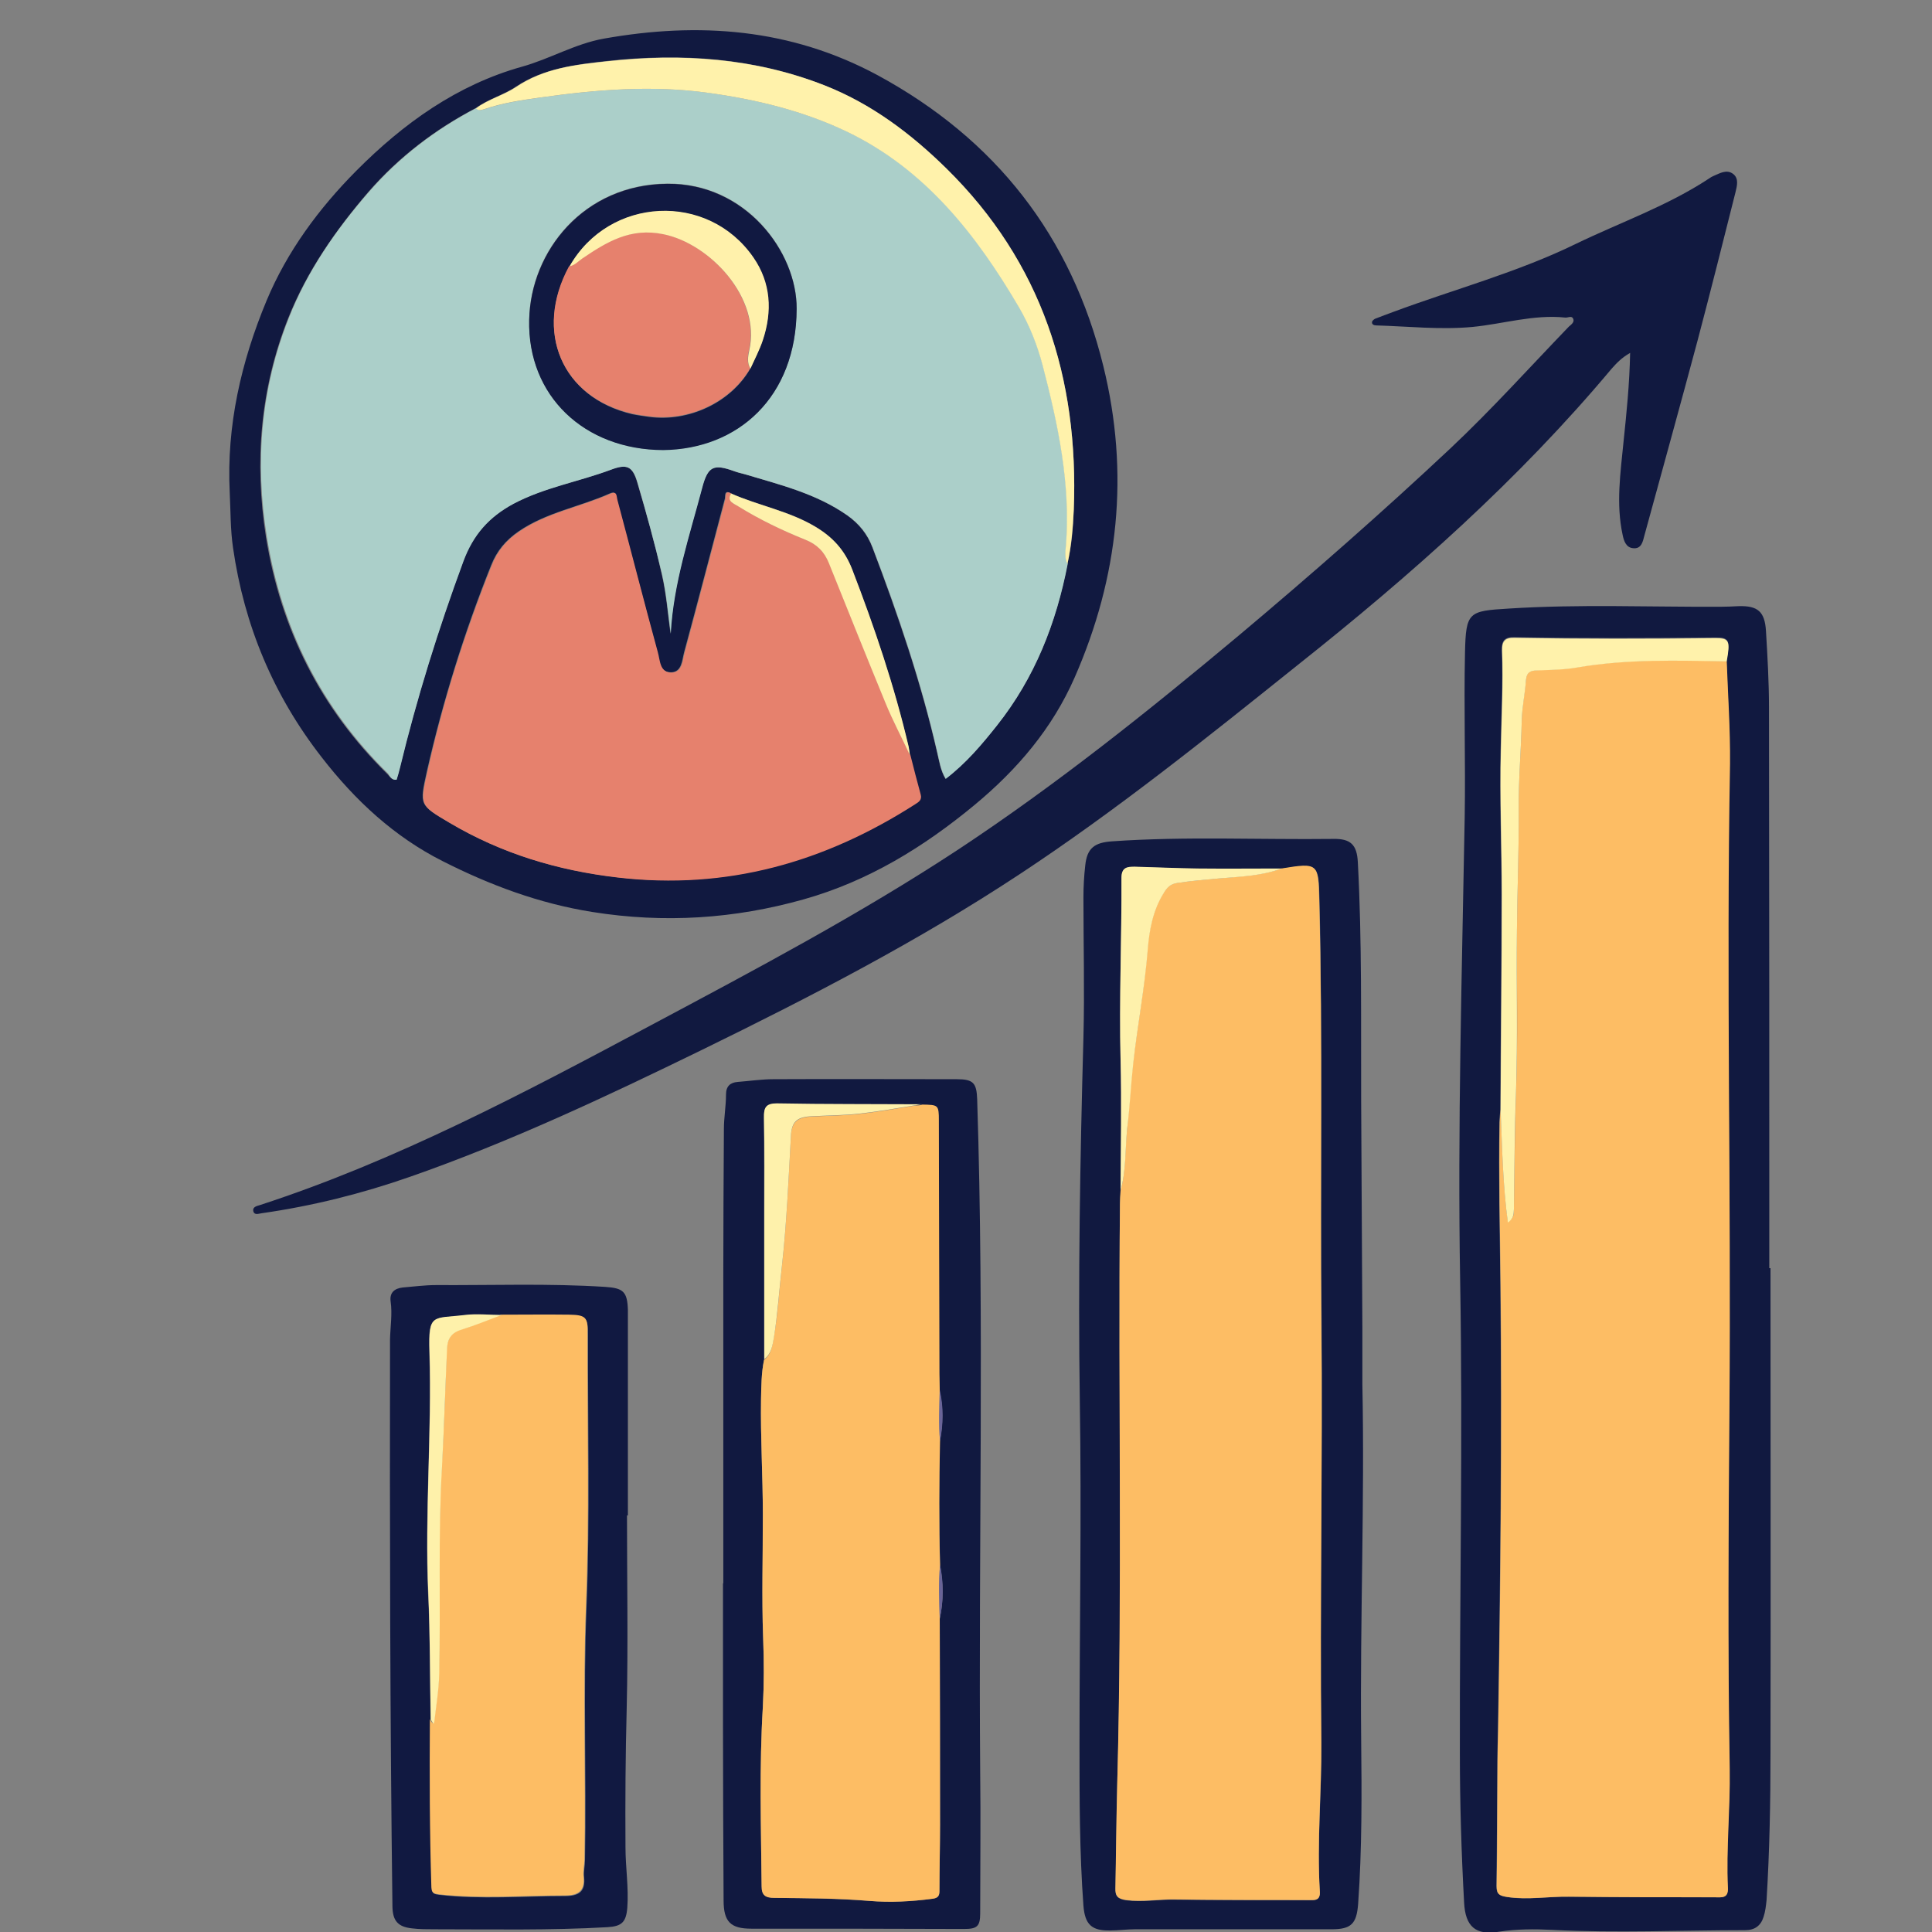
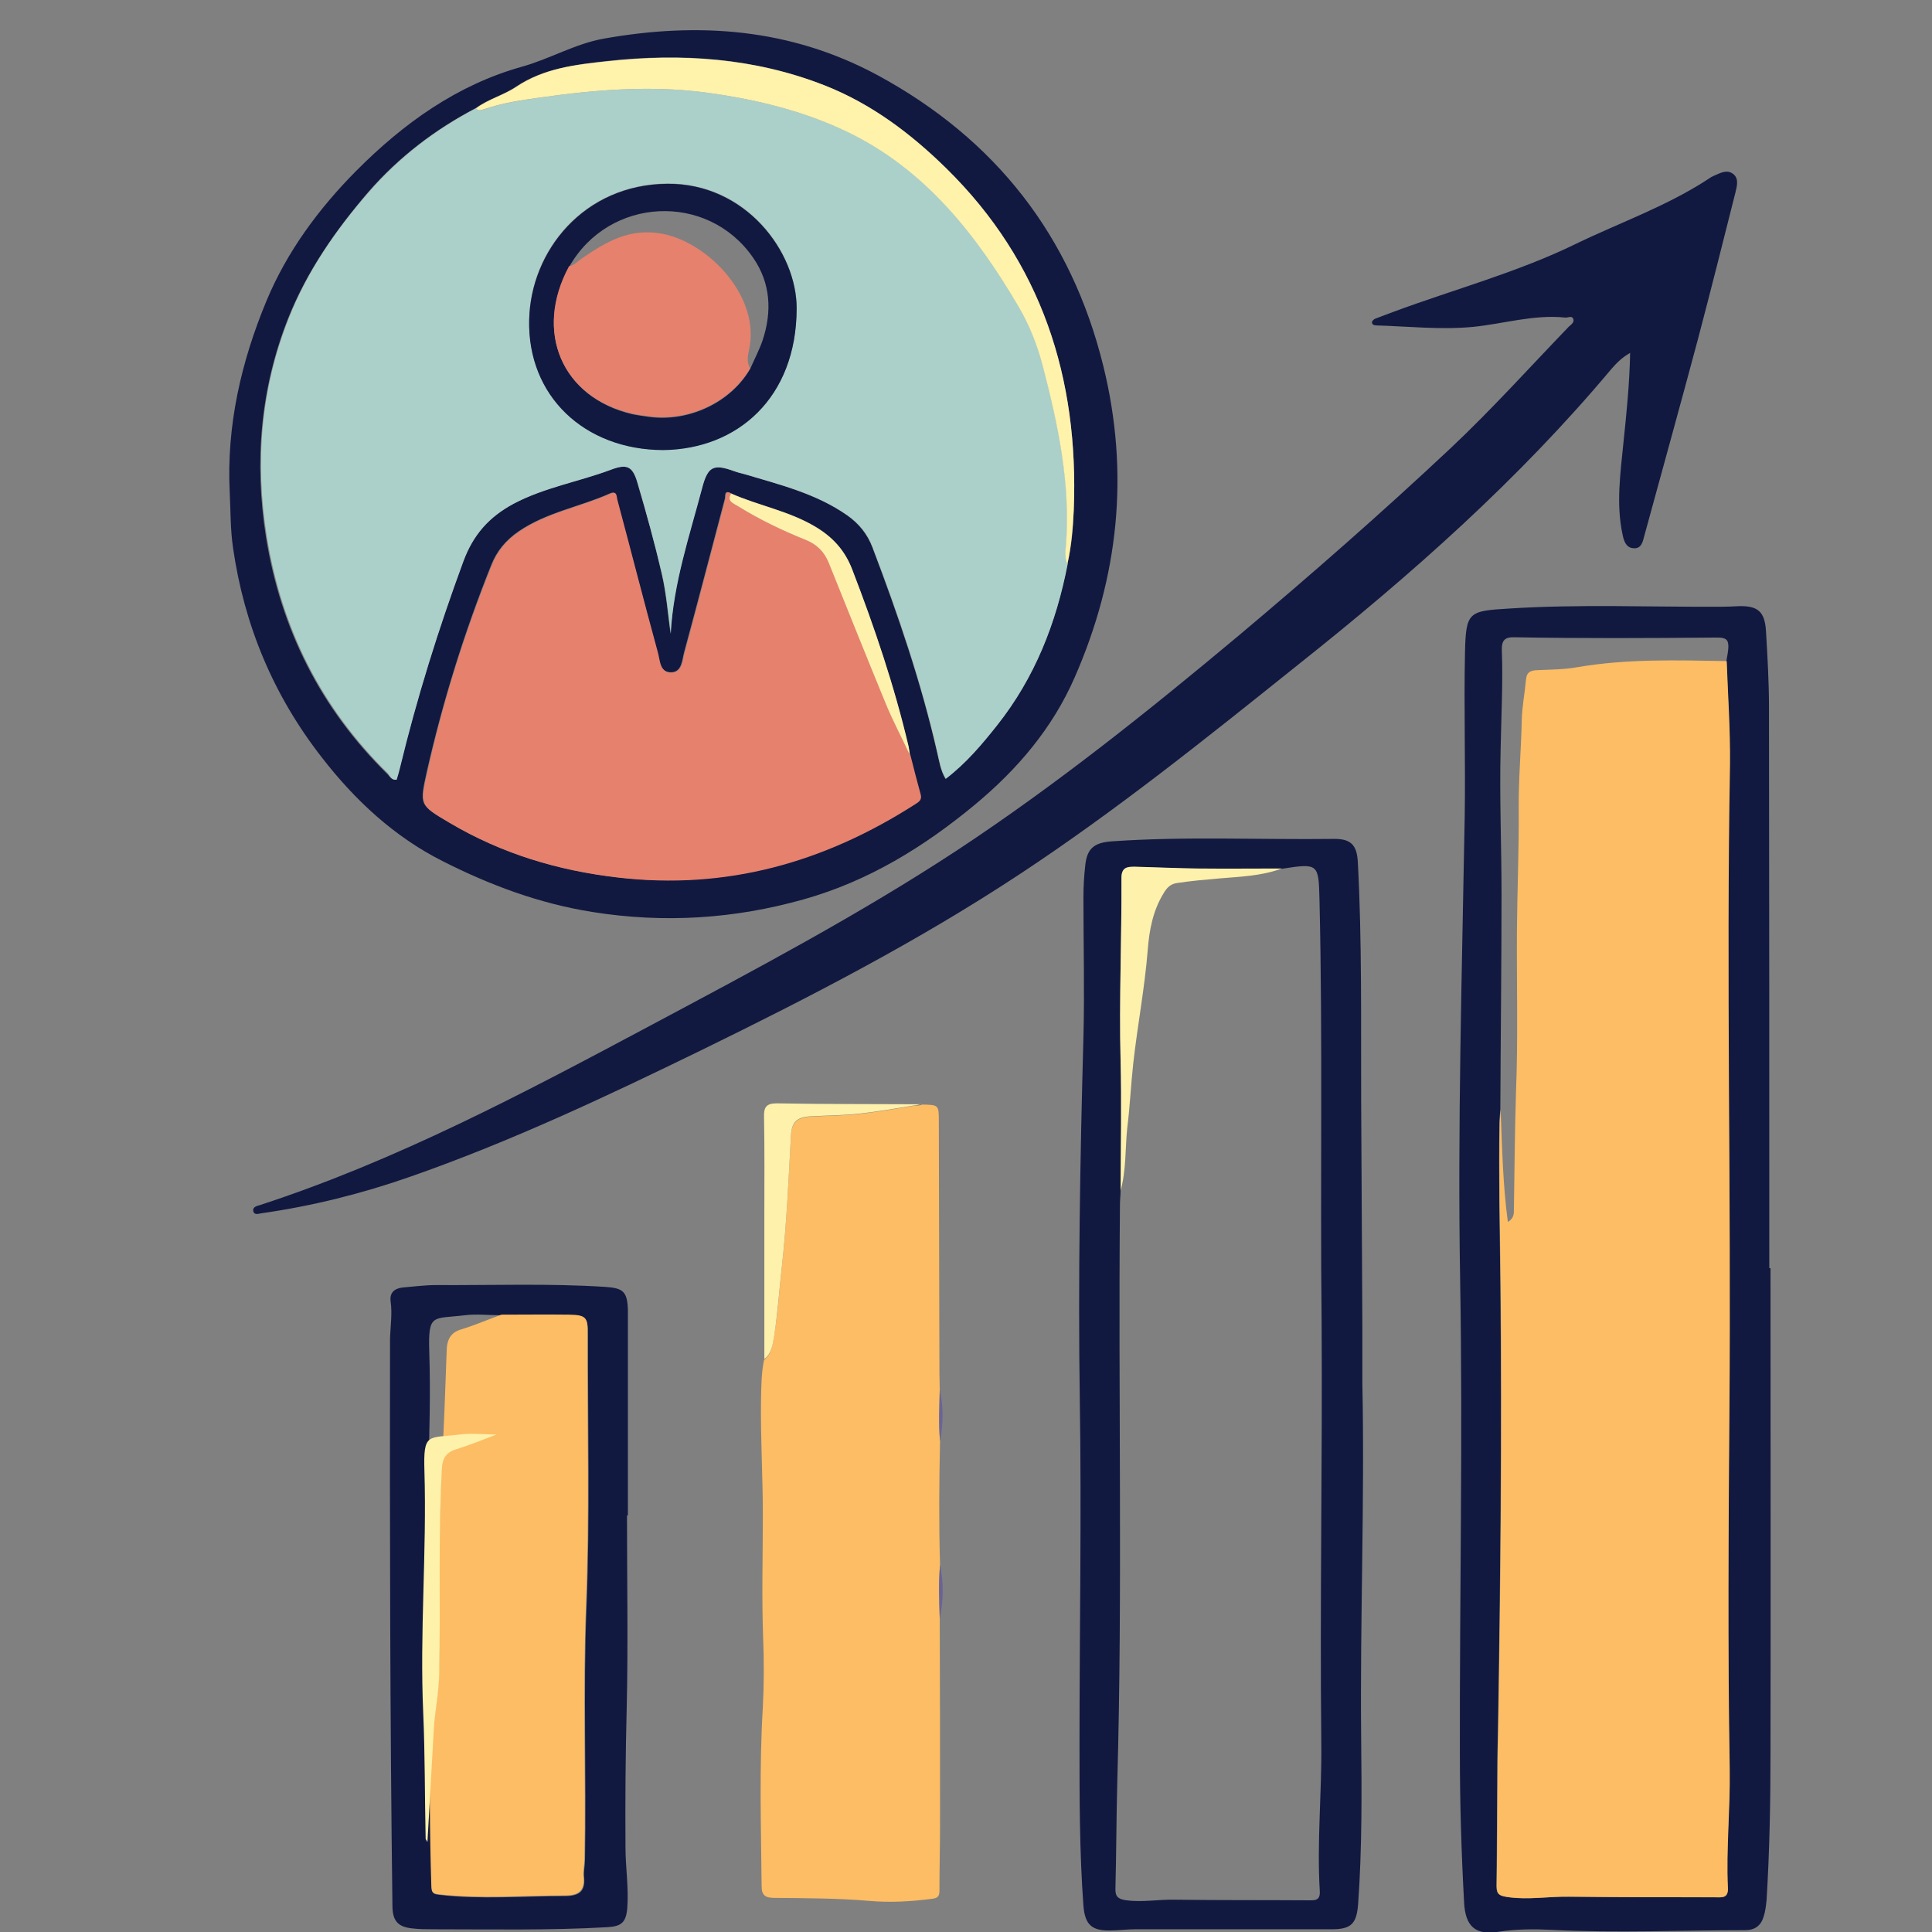
<svg xmlns="http://www.w3.org/2000/svg" version="1.1" id="Layer_1" x="0px" y="0px" viewBox="0 0 64 64" style="enable-background:new 0 0 64 64;" xml:space="preserve">
  <rect x="0" y="0" width="64" height="64" fill="#808080" stroke="none" />
  <style type="text/css">
	.st0{fill:#FEFDFD;}
	.st1{fill:#111940;}
	.st2{fill:#121941;}
	.st3{fill:#141941;}
	.st4{fill:#1B1A33;}
	.st5{fill:#E6816D;}
	.st6{fill:#FFF2AB;}
	.st7{fill:#FDBD64;}
	.st8{fill:#FFF1AA;}
	.st9{fill:#FDF9E5;}
	.st10{fill:#121A41;}
	.st11{fill:#131A41;}
	.st12{fill:#141A41;}
	.st13{fill:#151C41;}
	.st14{fill:#131941;}
	.st15{fill:#111941;}
	.st16{fill:#ABCFC9;}
	.st17{fill:#FEF1AB;}
	.st18{fill:#696397;}
	.st19{fill:#6A6498;}
	.st20{fill:#FEF1AA;}
	.st21{fill:#FFF1AB;}
	.st22{fill:#FCEFAA;}
	.st23{fill:#F7E8A5;}
	.st24{fill:#EBE0A2;}
	.st25{fill:#FBEBA4;}
	.st26{fill:#FDBC64;}
	.st27{fill:#FAEEAA;}
	.st28{fill:#F9EDAA;}
	.st29{fill:#FBEFAA;}
	.st30{fill:#FAECA7;}
	.st31{fill:#F7EAA8;}
	.st32{fill:#FEF0AA;}
	.st33{fill:#FCEEA9;}
	.st34{fill:#151C42;}
	.st35{fill:#161D43;}
	.st36{fill:#1A2045;}
	.st37{fill:#FCBC64;}
	.st38{fill:#F3B663;}
</style>
  <g>
    <path class="st1" d="M14.67,28.53c1.56,0.79,3.19,1.4,4.95,1.68c2.38,0.38,4.71,0.23,7.01-0.42c2.13-0.6,3.97-1.73,5.66-3.13   c1.41-1.17,2.57-2.53,3.31-4.22c1.46-3.33,1.82-6.77,0.95-10.31c-1.06-4.31-3.57-7.52-7.48-9.64C26.19,0.94,23.15,0.72,20,1.28   c-0.95,0.17-1.78,0.67-2.71,0.93c-2.15,0.6-3.93,1.88-5.49,3.45c-1.24,1.25-2.29,2.67-2.97,4.3c-0.84,2.02-1.33,4.14-1.22,6.35   c0.03,0.61,0.02,1.23,0.11,1.84c0.37,2.57,1.34,4.89,2.94,6.94C11.76,26.51,13.06,27.72,14.67,28.53z M30.3,26.63   c-3.01,1.92-6.26,2.85-9.85,2.43c-1.99-0.23-3.84-0.79-5.57-1.81c-0.99-0.59-0.99-0.57-0.74-1.7c0.53-2.33,1.24-4.61,2.13-6.83   c0.19-0.48,0.49-0.83,0.91-1.12c0.92-0.63,2.02-0.81,3.01-1.25c0.24-0.11,0.21,0.08,0.24,0.19c0.45,1.68,0.89,3.37,1.34,5.05   c0.07,0.27,0.06,0.68,0.46,0.68c0.36-0.01,0.36-0.4,0.43-0.66c0.46-1.69,0.9-3.39,1.35-5.09c0.02-0.08-0.03-0.31,0.2-0.18l0,0l0,0   c0.91,0.41,1.92,0.58,2.79,1.1c0.57,0.34,0.98,0.77,1.22,1.41c0.74,1.92,1.4,3.86,1.87,5.87c0.02,0.09,0.03,0.19,0.04,0.28   c0.11,0.43,0.22,0.87,0.34,1.3C30.53,26.49,30.41,26.55,30.3,26.63z M9.55,10.53c0.62-1.55,1.57-2.91,2.65-4.17   c1-1.15,2.2-2.07,3.56-2.78c0,0,0,0,0,0l0,0c0.41-0.3,0.92-0.43,1.33-0.71c0.92-0.61,1.96-0.73,3.02-0.85   c2.46-0.27,4.88-0.11,7.21,0.81c1.55,0.61,2.86,1.6,4.03,2.75c3.16,3.1,4.39,6.95,4.22,11.31c-0.02,0.6-0.07,1.2-0.21,1.79   c-0.37,1.96-1.08,3.78-2.34,5.35c-0.5,0.63-1.02,1.25-1.7,1.77c-0.17-0.28-0.21-0.59-0.28-0.88c-0.53-2.32-1.3-4.56-2.14-6.78   c-0.17-0.45-0.45-0.79-0.84-1.07c-1.03-0.72-2.22-1.01-3.39-1.36c-0.12-0.03-0.24-0.06-0.35-0.1c-0.69-0.25-0.88-0.17-1.07,0.56   c-0.42,1.59-0.95,3.16-1.04,4.82c-0.09-0.66-0.14-1.32-0.29-1.97c-0.23-1.02-0.51-2.03-0.81-3.03c-0.16-0.55-0.35-0.63-0.88-0.43   c-1.07,0.4-2.2,0.58-3.23,1.13c-0.81,0.43-1.34,1.02-1.66,1.91c-0.82,2.24-1.53,4.51-2.1,6.84c-0.03,0.13-0.07,0.26-0.11,0.39   c-0.16,0.02-0.22-0.11-0.3-0.19c-2.21-2.17-3.53-4.8-4.02-7.85C8.42,15.3,8.62,12.87,9.55,10.53z" />
    <path class="st1" d="M58.6,23.44c0-0.85-0.05-1.7-0.1-2.54c-0.04-0.64-0.27-0.84-0.91-0.82c-0.2,0.01-0.41,0.02-0.61,0.02   c-2.34,0.01-4.67-0.09-7.01,0.06c-1.32,0.08-1.41,0.11-1.44,1.45c-0.04,1.82,0.02,3.64-0.01,5.46c-0.09,5.13-0.24,10.26-0.15,15.39   c0.09,5.2-0.02,10.4-0.01,15.6c0,1.66,0.05,3.31,0.14,4.96c0.04,0.8,0.38,1.1,1.16,0.97c0.59-0.09,1.17-0.09,1.76-0.06   c2.13,0.11,4.26,0.01,6.39,0.01c0.32,0,0.52-0.15,0.61-0.44c0.06-0.18,0.08-0.37,0.1-0.56c0.1-1.63,0.13-3.25,0.13-4.88   c0.01-5.35,0-10.7,0-16.05c-0.01,0-0.03,0-0.04,0C58.61,35.81,58.61,29.63,58.6,23.44z M57.28,46.63   c-0.03,3.99-0.05,7.99,0.01,11.98c0.02,1.31-0.12,2.62-0.06,3.93c0.02,0.36-0.22,0.31-0.43,0.31c-1.61,0-3.22-0.01-4.84-0.02   c-0.68-0.01-1.36,0.12-2.04,0.01c-0.25-0.04-0.35-0.09-0.35-0.36c0.02-1.38,0.02-2.76,0.03-4.14c0-0.34,0.02-0.68,0.02-1.03   c0.08-4.92,0.13-9.85,0.08-14.77c-0.02-1.79-0.06-3.58-0.03-5.37c0-0.14,0.02-0.27,0.03-0.41v0c0,0,0,0,0,0   c0.01-2.38,0.04-4.76,0.04-7.14c0-1.6-0.07-3.2-0.03-4.8c0.02-1.09,0.08-2.19,0.04-3.28c-0.01-0.33,0.1-0.44,0.42-0.43   c2.21,0.04,4.43,0.03,6.64,0.01c0.47-0.01,0.51,0.08,0.38,0.77c0.04,1.13,0.12,2.27,0.1,3.4C57.17,32.41,57.34,39.52,57.28,46.63z" />
    <path class="st1" d="M53.39,12.21c0.16-0.18,0.33-0.36,0.61-0.52c-0.02,1.04-0.12,2-0.22,2.96c-0.1,1.02-0.25,2.04-0.03,3.06   c0.04,0.2,0.11,0.43,0.35,0.45c0.27,0.03,0.32-0.21,0.37-0.41c0.59-2.16,1.19-4.32,1.77-6.49c0.43-1.63,0.84-3.26,1.25-4.89   c0.05-0.21,0.12-0.46-0.08-0.61c-0.21-0.16-0.44-0.02-0.65,0.07c-0.05,0.02-0.1,0.05-0.14,0.08c-1.38,0.91-2.93,1.45-4.4,2.16   c-1.94,0.95-4.04,1.51-6.06,2.26c-0.21,0.08-0.41,0.15-0.61,0.23c-0.04,0.02-0.1,0.07-0.1,0.11c-0.01,0.08,0.07,0.11,0.14,0.11   c1.06,0.03,2.12,0.15,3.19,0.05c1.02-0.1,2.03-0.42,3.07-0.31c0.09,0.01,0.21-0.07,0.26,0.03c0.06,0.12-0.06,0.2-0.14,0.27   c-1.3,1.35-2.55,2.74-3.92,4.03c-2.27,2.13-4.62,4.19-7,6.19c-3,2.51-6.05,4.95-9.32,7.11c-3.27,2.15-6.73,3.98-10.18,5.82   c-4.2,2.24-8.4,4.47-12.94,5.95c-0.1,0.03-0.25,0.06-0.22,0.2c0.04,0.15,0.18,0.08,0.28,0.07c1.68-0.24,3.32-0.65,4.92-1.21   c3.32-1.16,6.5-2.66,9.66-4.2c3.6-1.76,7.16-3.6,10.51-5.81c3.22-2.12,6.23-4.54,9.24-6.95C46.74,19.05,50.31,15.89,53.39,12.21z" />
    <path class="st1" d="M45.13,45.84c0-0.63,0-1.26,0-1.89c-0.01-2.5-0.03-5.01-0.04-7.51c-0.01-2.63,0.03-5.25-0.11-7.88   c-0.03-0.58-0.24-0.78-0.81-0.77c-2.44,0.03-4.89-0.09-7.33,0.08c-0.58,0.04-0.83,0.22-0.89,0.8c-0.04,0.35-0.06,0.71-0.06,1.06   c0,1.55,0.04,3.09,0,4.64c-0.11,4.01-0.18,8.01-0.12,12.02c0.06,3.8-0.01,7.61-0.01,11.41c0,1.78,0,3.56,0.13,5.33   c0.05,0.62,0.27,0.83,0.88,0.82c0.27,0,0.55-0.04,0.82-0.04c2.17,0,4.35,0,6.52,0c0.65,0,0.83-0.18,0.88-0.84   c0.13-1.83,0.12-3.66,0.1-5.5C45.05,53.66,45.21,49.75,45.13,45.84z M43.77,57.74c0.02,1.64-0.15,3.28-0.05,4.91   c0.02,0.33-0.19,0.3-0.39,0.3c-1.48-0.01-2.95,0-4.43-0.02c-0.53-0.01-1.06,0.09-1.59,0.02c-0.29-0.04-0.37-0.14-0.36-0.4   c0.03-1.15,0.03-2.3,0.06-3.45c0.18-6.4,0.03-12.8,0.09-19.2c0-0.15,0.02-0.3,0.02-0.45v0l0,0c0-1.45,0.03-2.9,0-4.34   c-0.05-2.01,0.04-4.01,0.03-6.02c0-0.36,0.2-0.37,0.44-0.37c0.7,0.01,1.39,0.05,2.09,0.06c0.93,0.01,1.86,0,2.78,0   c1.22-0.19,1.22-0.17,1.25,1.03c0.11,4.65,0.02,9.3,0.07,13.94C43.81,48.41,43.72,53.07,43.77,57.74z" />
-     <path class="st1" d="M32.37,36.41c-0.02-0.54-0.13-0.66-0.68-0.66c-2.02,0-4.04-0.01-6.07,0c-0.39,0-0.79,0.06-1.18,0.09   c-0.25,0.02-0.39,0.14-0.39,0.42c0,0.38-0.07,0.76-0.07,1.14c-0.01,1.65-0.02,3.31-0.02,4.96c0,3.36,0,6.73,0,10.09   c0,0-0.01,0-0.01,0c0,1.57,0,3.15,0,4.72c0,1.93,0.01,3.86,0.02,5.78c0,0.71,0.23,0.94,0.92,0.94c2.35,0,4.7,0,7.05,0.01   c0.43,0,0.53-0.09,0.53-0.52c0-1.56,0.02-3.11,0-4.67C32.41,51.28,32.61,43.85,32.37,36.41z M31.14,51.84L31.14,51.84   c0.11,0.6,0.12,1.19-0.01,1.79c0,2.27,0.01,4.54,0.01,6.81c0,0.74-0.02,1.47-0.02,2.21c0,0.18-0.08,0.23-0.24,0.25   c-0.69,0.09-1.38,0.12-2.08,0.07c-1.05-0.08-2.1-0.09-3.15-0.1c-0.3,0-0.42-0.1-0.42-0.38c-0.02-1.98-0.08-3.96,0.04-5.94   c0.04-0.77,0.04-1.53,0.01-2.29c-0.05-1.37,0-2.73-0.01-4.1c0-1.27-0.08-2.54-0.06-3.81c0.01-0.43,0.01-0.87,0.1-1.3v0l0,0   c0-1.59,0-3.19,0-4.78c0-1.08,0.01-2.15-0.01-3.23c0-0.32,0.06-0.47,0.42-0.46c1.61,0.02,3.22,0.02,4.82,0.03   c0.54,0.01,0.55,0.01,0.55,0.54c0.01,2.79,0.02,5.58,0.02,8.38c0,0.18,0.01,0.35,0.01,0.53c0,0,0,0,0,0   c0.13,0.57,0.12,1.13,0.01,1.7C31.11,49.11,31.11,50.47,31.14,51.84z" />
    <path class="st1" d="M30.42,36.61c0.04,0,0.08-0.01,0.12-0.03c-0.07,0.01-0.14,0.02-0.21,0.03C30.36,36.62,30.39,36.61,30.42,36.61   z" />
    <path class="st15" d="M20.05,42.63c-1.87-0.12-3.74-0.05-5.61-0.06c-0.37,0-0.73,0.05-1.1,0.08c-0.27,0.03-0.44,0.17-0.4,0.46   c0.06,0.42-0.01,0.84-0.02,1.26c-0.01,6.26,0,12.53,0.08,18.79c0.01,0.47,0.18,0.67,0.65,0.72c0.24,0.03,0.49,0.03,0.74,0.03   c1.91,0,3.83,0.04,5.74-0.07c0.46-0.03,0.61-0.16,0.65-0.64c0.05-0.67-0.06-1.34-0.06-2.01c-0.01-1.53,0-3.06,0.04-4.59   c0.05-2.13,0.01-4.27,0.01-6.4c0.01,0,0.02,0,0.03,0c0-1.35,0-2.71,0-4.06c0-0.92,0-1.83,0-2.75   C20.78,42.78,20.64,42.67,20.05,42.63z M19.43,53.25c-0.11,2.79,0,5.57-0.05,8.36c0,0.19-0.05,0.38-0.03,0.57   c0.05,0.49-0.18,0.63-0.63,0.63c-1.39,0-2.78,0.12-4.17-0.04c-0.16-0.02-0.24-0.04-0.24-0.23c-0.07-1.86-0.06-3.71-0.05-5.57   c0,0,0,0,0,0l0,0c-0.02-1.39-0.01-2.78-0.08-4.17c-0.12-2.67,0.13-5.34,0.04-8.01c-0.04-1.3,0.11-1.09,1.17-1.22   c0.4-0.05,0.82,0,1.22,0c0.75,0,1.5-0.01,2.25,0c0.56,0.01,0.62,0.09,0.62,0.65C19.47,47.22,19.55,50.24,19.43,53.25z" />
    <path class="st16" d="M13.14,25.83c0.04-0.13,0.08-0.26,0.11-0.39c0.56-2.32,1.27-4.59,2.1-6.84c0.33-0.89,0.85-1.47,1.66-1.91   c1.02-0.54,2.16-0.73,3.23-1.13c0.53-0.2,0.72-0.12,0.88,0.43c0.29,1,0.57,2.01,0.81,3.03c0.15,0.65,0.2,1.31,0.29,1.97   c0.09-1.67,0.62-3.23,1.04-4.82c0.19-0.73,0.38-0.81,1.07-0.56c0.11,0.04,0.23,0.07,0.35,0.1c1.17,0.35,2.36,0.64,3.39,1.36   c0.4,0.28,0.67,0.62,0.84,1.07c0.85,2.22,1.61,4.46,2.14,6.78c0.07,0.29,0.11,0.6,0.28,0.88c0.68-0.52,1.2-1.14,1.7-1.77   c1.25-1.58,1.96-3.39,2.34-5.35c-0.11-0.19-0.07-0.4-0.05-0.6c0.16-2.04-0.26-4.01-0.77-5.97c-0.18-0.68-0.43-1.33-0.78-1.92   c-1.41-2.42-3.1-4.58-5.69-5.82c-1.46-0.7-3.04-1.08-4.65-1.3c-1.86-0.25-3.69-0.1-5.52,0.16c-0.63,0.09-1.26,0.18-1.87,0.39   c-0.1,0.03-0.18,0.05-0.26-0.04c0,0,0,0,0,0c-1.36,0.71-2.56,1.63-3.56,2.78c-1.09,1.25-2.04,2.62-2.65,4.17   c-0.93,2.34-1.13,4.77-0.73,7.25c0.49,3.05,1.81,5.68,4.02,7.85C12.92,25.72,12.98,25.85,13.14,25.83z M22.11,6.08   c2.6-0.02,4.29,2.26,4.28,4.14c-0.01,2.95-1.95,4.65-4.42,4.68c-2.61,0-4.5-1.79-4.44-4.32C17.57,8.32,19.33,6.1,22.11,6.08z" />
    <path class="st5" d="M29.34,23.28c-0.64-1.54-1.25-3.08-1.87-4.62c-0.15-0.38-0.41-0.63-0.78-0.78c-0.77-0.31-1.52-0.67-2.23-1.11   c-0.14-0.08-0.39-0.16-0.23-0.42l0,0c-0.23-0.13-0.18,0.1-0.2,0.18c-0.45,1.69-0.89,3.39-1.35,5.09c-0.07,0.26-0.07,0.65-0.43,0.66   c-0.4,0.01-0.38-0.41-0.46-0.68c-0.46-1.68-0.89-3.37-1.34-5.05c-0.03-0.11,0-0.3-0.24-0.19c-0.99,0.44-2.09,0.62-3.01,1.25   c-0.43,0.29-0.72,0.64-0.91,1.12c-0.89,2.22-1.61,4.5-2.13,6.83c-0.25,1.12-0.26,1.11,0.74,1.7c1.72,1.02,3.58,1.58,5.57,1.81   c3.6,0.42,6.84-0.5,9.85-2.43c0.11-0.07,0.23-0.14,0.18-0.32c-0.12-0.43-0.23-0.87-0.34-1.3C29.87,24.43,29.58,23.87,29.34,23.28z" />
    <path class="st6" d="M16.03,3.62c0.61-0.21,1.23-0.3,1.87-0.39c1.84-0.26,3.67-0.41,5.52-0.16c1.62,0.22,3.19,0.6,4.65,1.3   c2.58,1.24,4.28,3.41,5.69,5.82c0.35,0.6,0.6,1.24,0.78,1.92c0.51,1.96,0.93,3.92,0.77,5.97c-0.02,0.2-0.05,0.41,0.05,0.6   c0.13-0.59,0.18-1.19,0.21-1.79c0.17-4.36-1.06-8.2-4.22-11.31c-1.17-1.15-2.48-2.14-4.03-2.75C25,1.92,22.58,1.76,20.12,2.03   c-1.05,0.11-2.1,0.23-3.02,0.85c-0.42,0.28-0.92,0.4-1.33,0.71l0,0C15.84,3.67,15.93,3.65,16.03,3.62z" />
    <path class="st17" d="M24.45,16.77c0.71,0.44,1.46,0.8,2.23,1.11c0.38,0.15,0.63,0.4,0.78,0.78c0.62,1.54,1.24,3.09,1.87,4.62   c0.24,0.59,0.54,1.15,0.81,1.73c-0.01-0.09-0.02-0.19-0.04-0.28c-0.47-2-1.13-3.95-1.87-5.87c-0.25-0.64-0.65-1.07-1.22-1.41   c-0.87-0.52-1.88-0.7-2.79-1.1l0,0C24.06,16.61,24.31,16.68,24.45,16.77z" />
    <path class="st7" d="M57.2,21.9c-1.65-0.03-3.3-0.08-4.94,0.2c-0.44,0.08-0.89,0.08-1.34,0.1c-0.23,0.01-0.35,0.07-0.37,0.32   c-0.04,0.45-0.13,0.89-0.14,1.34c-0.02,0.98-0.11,1.96-0.1,2.94c0.01,1.35-0.05,2.7-0.06,4.05c-0.01,1.77,0.04,3.55-0.03,5.31   c-0.04,1.3-0.05,2.59-0.07,3.89c0,0.15,0.01,0.3-0.2,0.43c-0.17-1.26-0.19-2.49-0.24-3.72v0c-0.01,0.14-0.02,0.27-0.03,0.41   c-0.03,1.79,0.01,3.58,0.03,5.37c0.05,4.92,0,9.85-0.08,14.77c-0.01,0.34-0.02,0.68-0.02,1.03c-0.01,1.38-0.01,2.76-0.03,4.14   c0,0.27,0.09,0.32,0.35,0.36c0.69,0.1,1.36-0.02,2.04-0.01c1.61,0.02,3.22,0.02,4.84,0.02c0.21,0,0.45,0.05,0.43-0.31   c-0.06-1.31,0.08-2.62,0.06-3.93c-0.07-3.99-0.04-7.99-0.01-11.98c0.06-7.11-0.11-14.22,0.02-21.34   C57.32,24.17,57.24,23.03,57.2,21.9z" />
-     <path class="st6" d="M50.15,40.06c0.02-1.3,0.02-2.59,0.07-3.89c0.06-1.77,0.01-3.54,0.03-5.31c0.01-1.35,0.07-2.7,0.06-4.05   c-0.01-0.98,0.08-1.96,0.1-2.94c0.01-0.45,0.11-0.89,0.14-1.34c0.02-0.25,0.14-0.32,0.37-0.32c0.45-0.02,0.9-0.02,1.34-0.1   c1.64-0.28,3.29-0.23,4.94-0.2c0.12-0.68,0.09-0.77-0.38-0.77c-2.21,0.03-4.43,0.03-6.64-0.01c-0.31-0.01-0.43,0.1-0.42,0.43   c0.04,1.09-0.02,2.19-0.04,3.28c-0.04,1.6,0.03,3.2,0.03,4.8c0,2.38-0.03,4.76-0.04,7.14c0,0,0,0,0,0   c0.05,1.23,0.07,2.45,0.24,3.72C50.15,40.36,50.14,40.21,50.15,40.06z" />
-     <path class="st7" d="M43.7,29.8c-0.03-1.2-0.03-1.23-1.25-1.03c-0.67,0.25-1.38,0.26-2.08,0.33c-0.46,0.04-0.92,0.08-1.38,0.15   c-0.23,0.03-0.35,0.17-0.46,0.35c-0.35,0.58-0.47,1.22-0.52,1.87c-0.1,1.26-0.33,2.51-0.48,3.76c-0.08,0.72-0.12,1.44-0.19,2.15   c-0.08,0.69-0.03,1.39-0.22,2.06v0c-0.01,0.15-0.02,0.3-0.02,0.45c-0.06,6.4,0.08,12.8-0.09,19.2c-0.03,1.15-0.04,2.3-0.06,3.45   c-0.01,0.26,0.07,0.36,0.36,0.4c0.54,0.07,1.06-0.03,1.59-0.02c1.48,0.02,2.95,0.02,4.43,0.02c0.21,0,0.42,0.04,0.39-0.3   c-0.1-1.64,0.06-3.27,0.05-4.91c-0.05-4.66,0.05-9.33,0-13.99C43.73,39.1,43.82,34.45,43.7,29.8z" />
    <path class="st17" d="M37.54,35.23c0.14-1.26,0.38-2.5,0.48-3.76c0.05-0.65,0.17-1.3,0.52-1.87c0.11-0.19,0.23-0.32,0.46-0.35   c0.46-0.07,0.92-0.11,1.38-0.15c0.7-0.06,1.41-0.08,2.08-0.33c-0.93,0-1.86,0.01-2.78,0c-0.7-0.01-1.39-0.04-2.09-0.06   c-0.24,0-0.44,0.01-0.44,0.37c0.01,2.01-0.08,4.01-0.03,6.02c0.04,1.45,0.01,2.9,0,4.34l0,0c0.19-0.67,0.15-1.37,0.22-2.06   C37.43,36.67,37.46,35.95,37.54,35.23z" />
    <path class="st7" d="M31.13,46.04C31.13,46.04,31.13,46.04,31.13,46.04C31.13,46.04,31.13,46.04,31.13,46.04   c0-0.18-0.01-0.35-0.01-0.53c-0.01-2.79-0.01-5.58-0.02-8.38c0-0.53-0.01-0.53-0.55-0.54c-0.04,0.01-0.08,0.03-0.12,0.03   c-0.03,0-0.06,0-0.09,0c-0.62,0.1-1.24,0.21-1.87,0.28c-0.54,0.06-1.09,0.06-1.63,0.09c-0.46,0.03-0.62,0.21-0.64,0.66   c-0.08,1.44-0.14,2.88-0.3,4.32c-0.09,0.78-0.13,1.57-0.27,2.35c-0.05,0.26-0.07,0.54-0.32,0.73v0c-0.09,0.43-0.09,0.87-0.1,1.3   c-0.02,1.27,0.06,2.54,0.06,3.81c0,1.37-0.04,2.73,0.01,4.1c0.03,0.76,0.03,1.53-0.01,2.29c-0.12,1.98-0.06,3.96-0.04,5.94   c0,0.29,0.12,0.38,0.42,0.38c1.05,0.01,2.1,0.01,3.15,0.1c0.7,0.06,1.39,0.02,2.08-0.07c0.16-0.02,0.24-0.07,0.24-0.25   c0-0.74,0.02-1.47,0.02-2.21c0-2.27,0-4.54-0.01-6.81c-0.01-0.6-0.04-1.19,0.01-1.79l0,0v0c-0.04-1.37-0.03-2.73,0-4.1   C31.09,47.17,31.12,46.6,31.13,46.04z" />
    <path class="st17" d="M25.9,41.96c0.16-1.44,0.22-2.88,0.3-4.32c0.02-0.45,0.17-0.63,0.64-0.66c0.54-0.03,1.09-0.03,1.63-0.09   c0.63-0.07,1.25-0.18,1.87-0.28c0.07-0.01,0.14-0.02,0.21-0.03c-1.61-0.01-3.22,0-4.82-0.03c-0.36,0-0.43,0.14-0.42,0.46   c0.02,1.08,0.01,2.15,0.01,3.23c0,1.59,0,3.19,0,4.78l0,0c0.24-0.18,0.27-0.46,0.32-0.73C25.76,43.53,25.81,42.75,25.9,41.96z" />
    <path class="st18" d="M31.13,53.62c0.13-0.59,0.13-1.19,0.01-1.79l0,0C31.09,52.43,31.11,53.03,31.13,53.62z" />
    <path class="st19" d="M31.13,46.04C31.13,46.04,31.13,46.04,31.13,46.04c-0.01,0.57-0.04,1.14,0.01,1.7   C31.25,47.17,31.26,46.6,31.13,46.04z" />
    <path class="st7" d="M18.86,43.55c-0.75-0.01-1.5,0-2.25,0c-0.44,0.16-0.88,0.35-1.34,0.49c-0.33,0.1-0.45,0.32-0.47,0.63   c-0.05,1.32-0.09,2.64-0.17,3.96c-0.13,2.27-0.04,4.54-0.09,6.8c-0.01,0.53-0.1,1.05-0.16,1.58c-0.01,0.05-0.01,0.12-0.08,0.04   c-0.03-0.03-0.04-0.07-0.06-0.1c0,0,0,0,0,0c-0.01,1.86-0.01,3.71,0.05,5.57c0.01,0.19,0.08,0.21,0.24,0.23   c1.39,0.16,2.78,0.04,4.17,0.04c0.45,0,0.68-0.14,0.63-0.63c-0.02-0.19,0.03-0.38,0.03-0.57c0.05-2.79-0.06-5.57,0.05-8.36   c0.12-3.01,0.04-6.03,0.05-9.05C19.48,43.64,19.41,43.56,18.86,43.55z" />
-     <path class="st20" d="M14.39,57.02c0.06-0.53,0.15-1.05,0.16-1.58c0.05-2.27-0.04-4.54,0.09-6.8c0.07-1.32,0.11-2.64,0.17-3.96   c0.01-0.32,0.14-0.53,0.47-0.63c0.45-0.14,0.89-0.32,1.34-0.49c-0.41,0-0.82-0.05-1.22,0c-1.06,0.13-1.21-0.08-1.17,1.22   c0.08,2.67-0.16,5.34-0.04,8.01c0.06,1.39,0.05,2.78,0.08,4.17l0,0c0.02,0.03,0.04,0.07,0.06,0.1   C14.38,57.14,14.38,57.07,14.39,57.02z" />
+     <path class="st20" d="M14.39,57.02c0.06-0.53,0.15-1.05,0.16-1.58c0.05-2.27-0.04-4.54,0.09-6.8c0.01-0.32,0.14-0.53,0.47-0.63c0.45-0.14,0.89-0.32,1.34-0.49c-0.41,0-0.82-0.05-1.22,0c-1.06,0.13-1.21-0.08-1.17,1.22   c0.08,2.67-0.16,5.34-0.04,8.01c0.06,1.39,0.05,2.78,0.08,4.17l0,0c0.02,0.03,0.04,0.07,0.06,0.1   C14.38,57.14,14.38,57.07,14.39,57.02z" />
    <path class="st15" d="M21.97,14.91c2.47-0.03,4.41-1.74,4.42-4.68c0.01-1.88-1.69-4.16-4.28-4.14c-2.77,0.02-4.53,2.23-4.58,4.51   C17.47,13.11,19.35,14.9,21.97,14.91z M18.86,8.83c1.31-2.31,4.58-2.48,6.09-0.29c0.58,0.84,0.63,1.78,0.31,2.74   c-0.11,0.32-0.27,0.62-0.41,0.94c-0.64,1.11-2.03,1.77-3.35,1.59c-0.19-0.03-0.38-0.05-0.56-0.09   C18.61,13.17,17.68,10.98,18.86,8.83z" />
    <path class="st5" d="M20.94,13.7c0.19,0.04,0.38,0.07,0.56,0.09c1.33,0.18,2.71-0.48,3.35-1.59c-0.12-0.19-0.08-0.41-0.04-0.6   c0.4-1.74-1.31-3.54-2.84-3.85c-1.1-0.22-1.89,0.26-2.71,0.82c-0.13,0.09-0.24,0.22-0.41,0.25C17.68,10.98,18.61,13.17,20.94,13.7z   " />
-     <path class="st21" d="M21.98,7.76c1.53,0.31,3.24,2.11,2.84,3.85c-0.04,0.19-0.08,0.41,0.04,0.6c0.14-0.31,0.3-0.61,0.41-0.94   c0.32-0.96,0.27-1.9-0.31-2.74c-1.51-2.19-4.78-2.02-6.09,0.29c0.17-0.03,0.28-0.16,0.41-0.25C20.09,8.02,20.88,7.53,21.98,7.76z" />
  </g>
</svg>